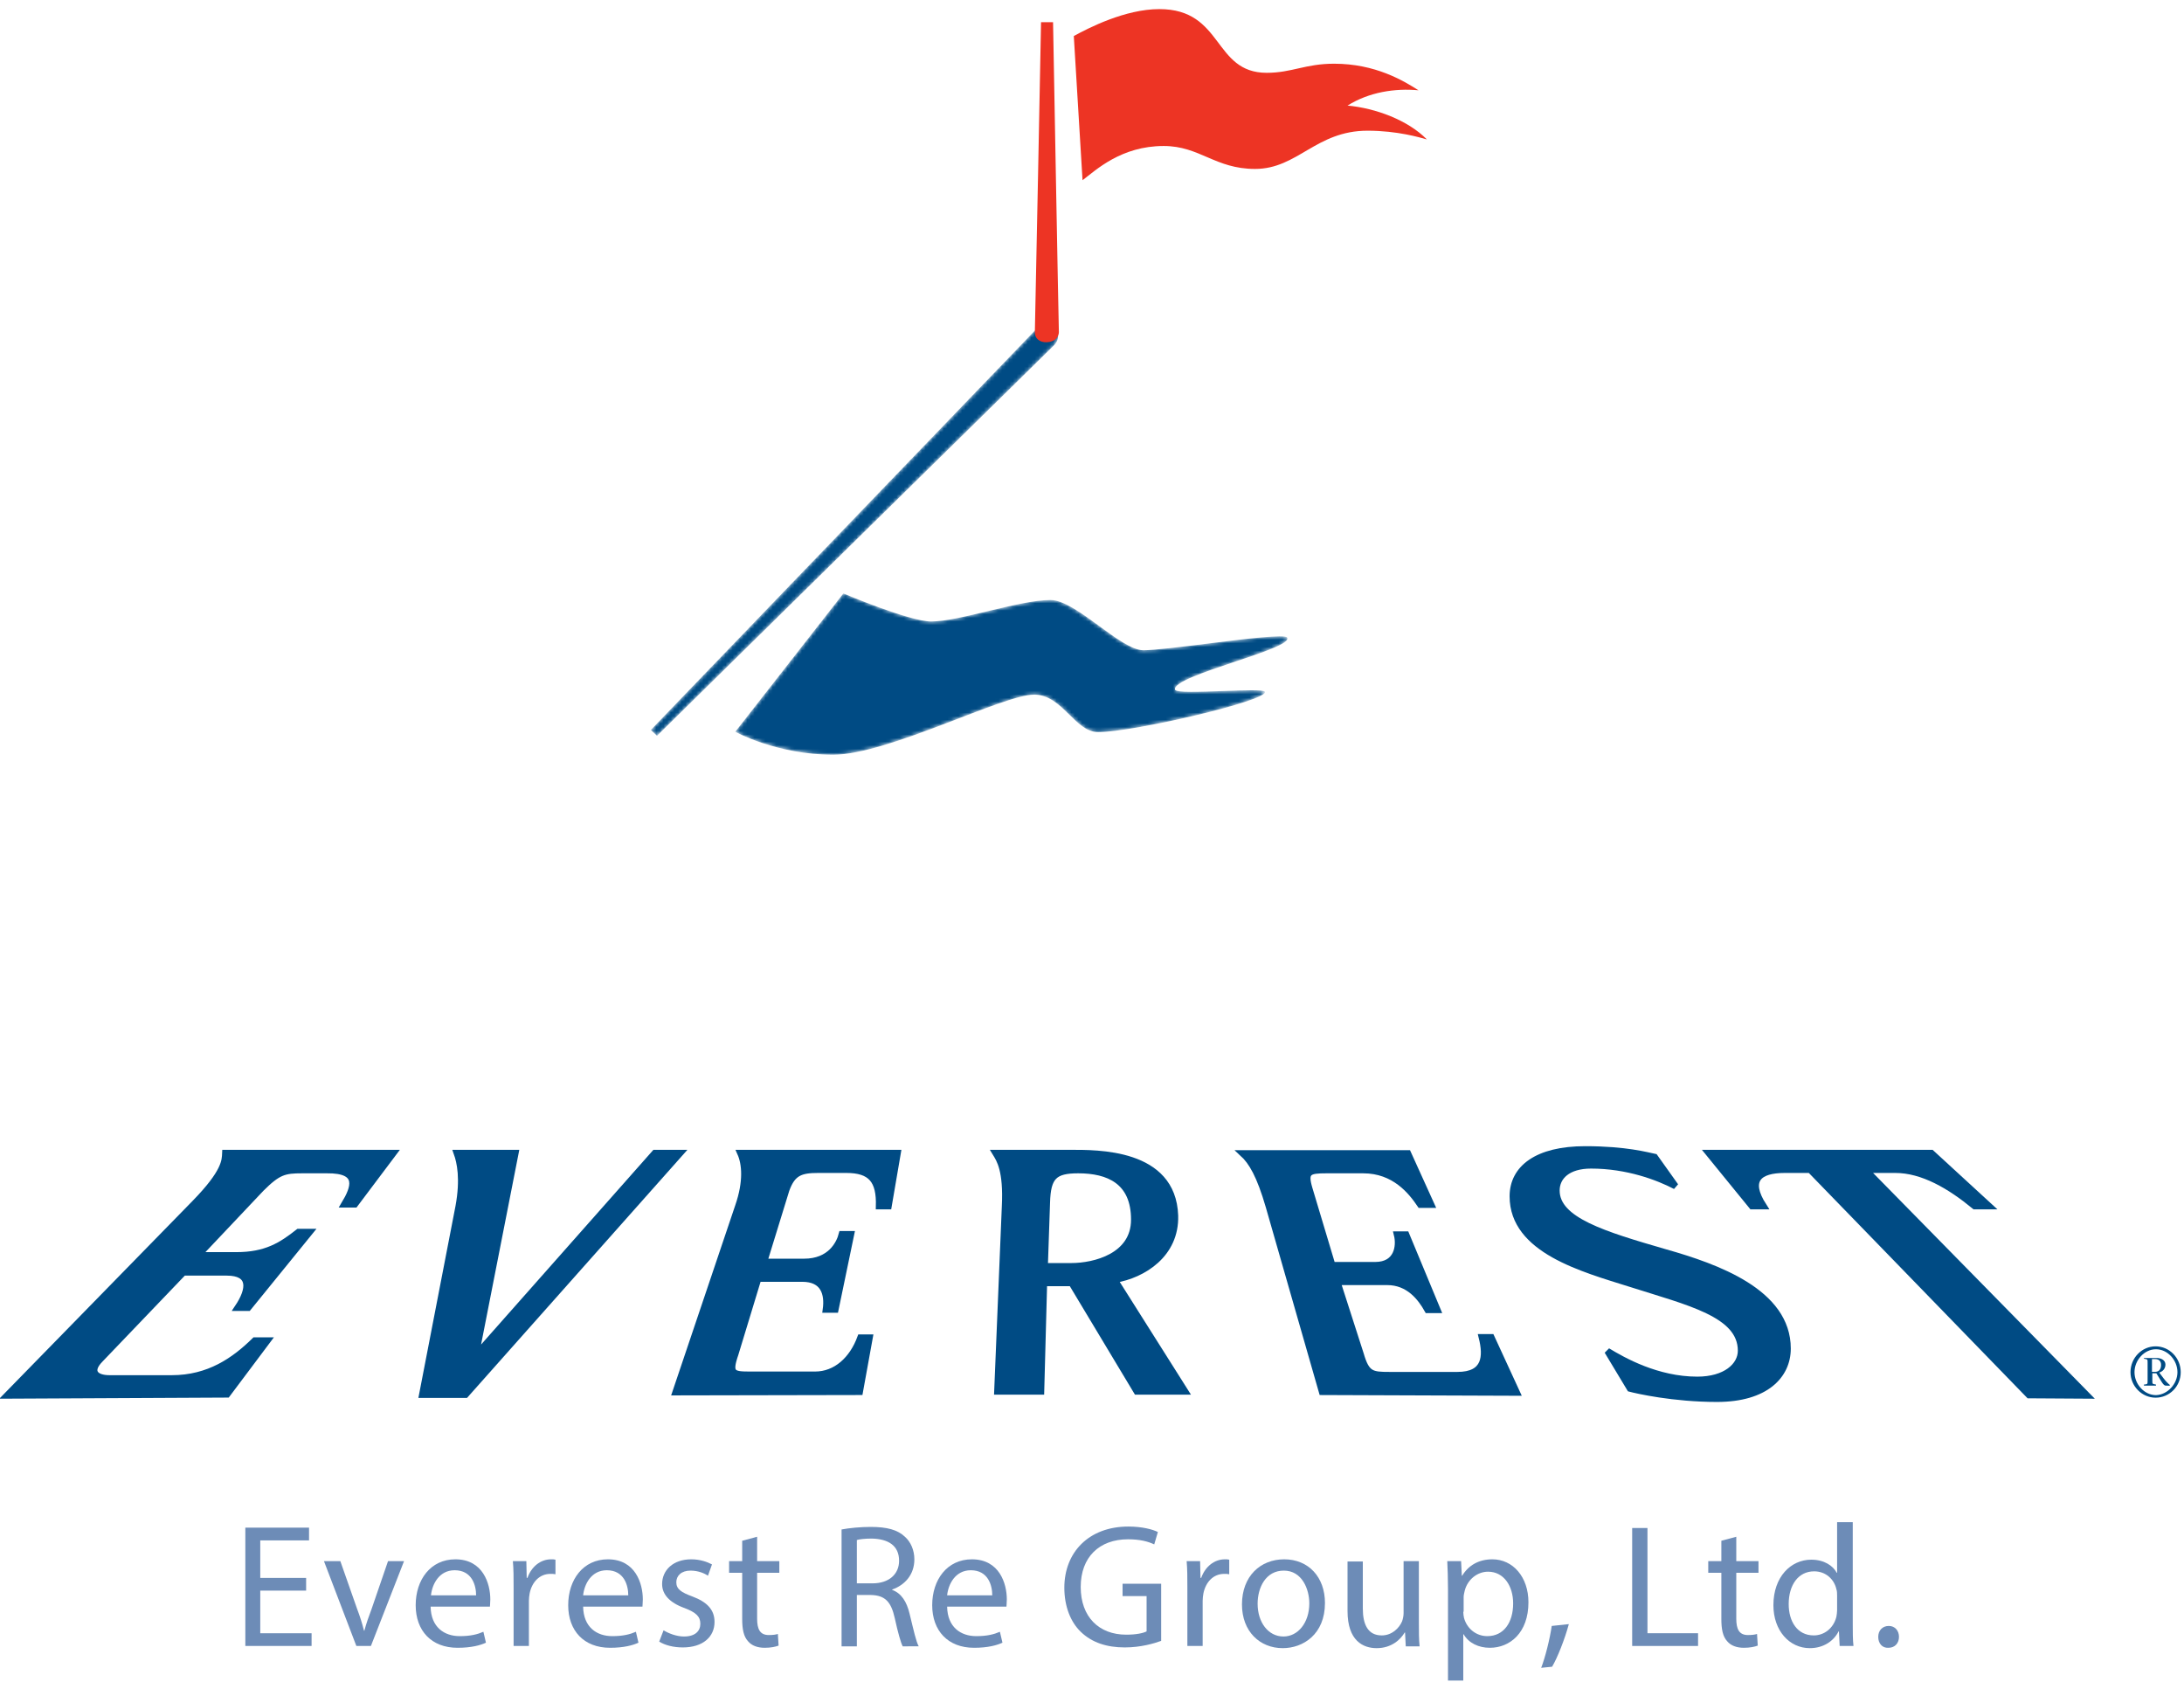
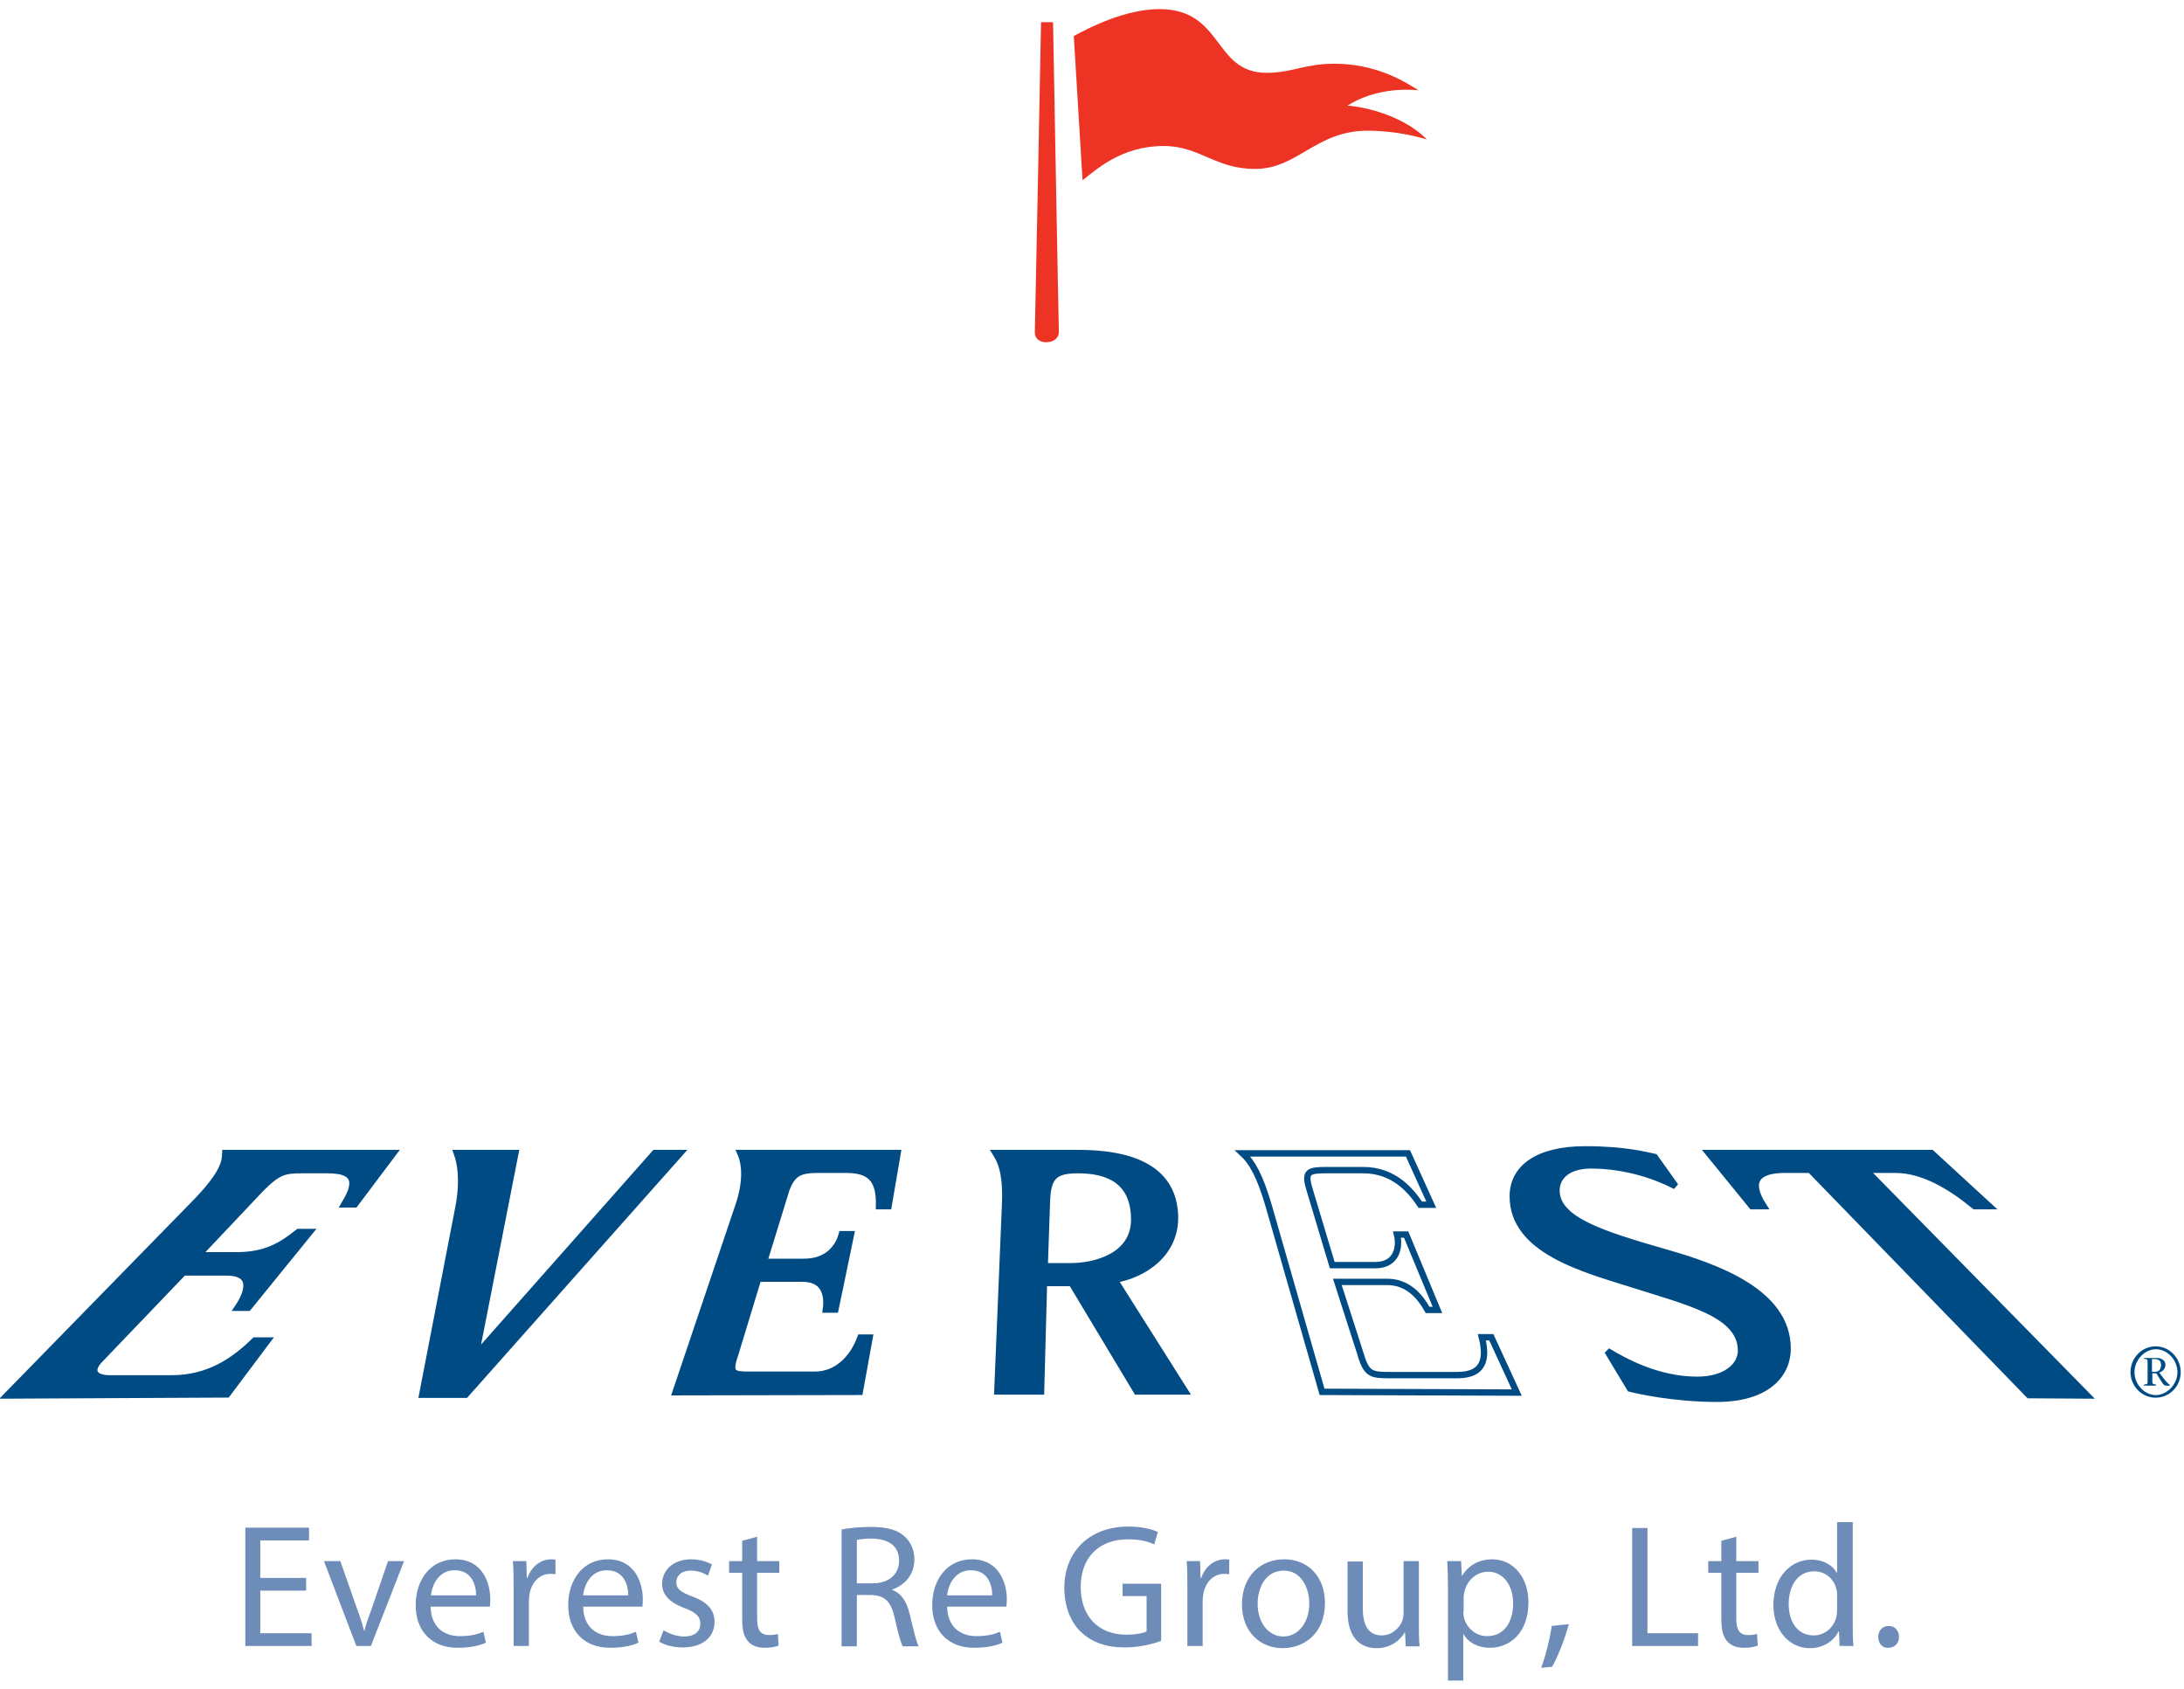
<svg xmlns="http://www.w3.org/2000/svg" enable-background="new 0 0 600 463.9" viewBox="0 0 600 463.9">
  <clipPath id="a">
    <path d="m202 201s11.4 6.3 26.9 6.3c15 0 46.6-16.5 55.2-16.5 7.8.0 11.2 10.3 17.6 10.3 9.6.0 46.9-8.7 45.8-11.1-.3-.6-5.8-.4-11.5-.2-6.4.2-13 .5-13.2-.4-.8-3.9 32.9-11.2 30.8-14.3-.6-.9-11.1.3-21.2 1.6-7.9 1-15.6 1.9-18.3 1.9-6.4-.1-18.5-13.8-25.5-13.8-8.6.0-25 5.9-32.8 5.9-5.9.0-24.1-7.7-24.1-7.7zm82.5-110.4c-7.1 7.4-105.7 109.9-105.7 109.9l1.7 1.6S287.1 97.2 289.4 95c1.7-1.6 1.6-3.6.3-5-.6-.6-1.3-.9-2.1-.9-1.1.1-2.2.5-3.1 1.5" />
  </clipPath>
  <mask id="b" height="118.1" maskUnits="userSpaceOnUse" width="176.9" x="178.8" y="89.2">
    <path clip-path="url(#a)" d="m178.8 89.2h176.9v118.1H178.8z" fill="url(#c)" />
  </mask>
  <linearGradient id="c" gradientTransform="matrix(0 21.534 21.534 0 -13145.247 456.352)" gradientUnits="userSpaceOnUse" x1="-17.086" x2="-11.511" y1="622.839" y2="622.839">
    <stop offset="0" stop-color="#fff" />
    <stop offset=".109" stop-color="#dbdbdb" />
    <stop offset=".359" stop-color="#8e8e8e" />
    <stop offset=".582" stop-color="#515151" />
    <stop offset=".769" stop-color="#252525" />
    <stop offset=".915" stop-color="#0a0a0a" />
    <stop offset="1" />
  </linearGradient>
  <linearGradient id="d" gradientTransform="matrix(0 21.534 21.534 0 -13145.247 456.352)" gradientUnits="userSpaceOnUse" x1="-17.086" x2="-11.511" y1="622.838" y2="622.838">
    <stop offset="0" stop-color="#004b84" />
    <stop offset="1" stop-color="#004b84" />
  </linearGradient>
-   <path clip-path="url(#a)" d="m178.8 89.2h176.9v118.1H178.8z" fill="url(#d)" mask="url(#b)" />
  <path d="m289.3 6.1s1.5 82.4 1.6 85.1c0 1.2-.9 2.7-3.3 2.8-2 .1-3.4-1.1-3.3-2.8.1-2.6 1.7-85.1 1.7-85.1h3.3zm5.7 3.8c4-2.2 14.1-7.4 23.5-7.4C336.2 2.5 333.2 20 348 20c6.9.0 10.6-2.5 18.5-2.5 11.4.0 19.1 4.7 23.2 7.3-6.5-.6-13.6.5-19.5 4.2 7.7.7 16.6 4 21.8 9.3-1.8-.5-8-2.4-16.3-2.4-14.2.0-19.2 10.5-30.9 10.5-11 0-15.2-6.3-25.1-6.3-11.7.0-18.6 6.6-22.3 9.4z" fill="#ed3424" />
  <path d="m585.3 376.9c0-3.9 3.1-7.1 6.9-7.1s6.9 3.2 6.9 7.1-3.1 7-6.9 7-6.9-3.2-6.9-7m12.9.0c0-3.3-2.7-6.3-5.9-6.3s-5.9 3-5.9 6.3 2.7 6.3 5.9 6.3c3.2-.1 5.9-3.1 5.9-6.3M589 373h3.5c1.2.0 2.4.6 2.4 1.8.0 1.1-.7 1.9-1.7 2.2l1.2 1.6c.6.8 1.3 1.5 1.7 1.8v.2H595c-.7.0-1.2-1.2-2.6-3.4h-1.1v2c0 1 0 .9 1 1.1v.3H589v-.3c1-.1 1-.1 1-1.1v-4.9c0-1 0-.9-1-1.1zm2.1 3.8h1c1 0 1.6-.7 1.6-1.9s-.8-1.6-1.6-1.6h-.9v3.5z" fill="#004b84" />
  <path d="m202.8 331.4c2.4-6.9 1.9-11.8.6-14.7h43.2l-2.5 14.6h-2.6c.2-7.1-2.2-10-9-10h-7.7c-4.9.0-7.1.8-8.8 5.5l-6.1 19.8h11c7.2.0 9.7-4.9 10.4-7.6h2.5l-4.3 20.7h-2.6c.6-4.4-.6-8.5-6.5-8.5h-12.1l-6.3 20.7c-1.9 5.5-.7 5.7 4.2 5.7h17.7c5.8.0 10.3-4.2 12.5-10.2h2.5l-2.7 14.9-50.6.1z" fill="#004b84" />
  <path d="m202.8 331.4c2.4-6.9 1.9-11.8.6-14.7h43.2l-2.5 14.6h-2.6c.2-7.1-2.2-10-9-10h-7.7c-4.9.0-7.1.8-8.8 5.5l-6.1 19.8h11c7.2.0 9.7-4.9 10.4-7.6h2.5l-4.3 20.7h-2.6c.6-4.4-.6-8.5-6.5-8.5h-12.1l-6.3 20.7c-1.9 5.5-.7 5.7 4.2 5.7h17.7c5.8.0 10.3-4.2 12.5-10.2h2.5l-2.7 14.9-50.6.1z" fill="none" stroke="#004b84" stroke-width="1.751" />
-   <path d="m348.6 331.4c-2.5-8.6-4.7-12.3-7.2-14.6h45.4l6.4 14.1h-3c-2.5-3.7-7.1-9.5-15.7-9.5h-10.1c-4.9.0-6.1.4-4.7 5.1l6.3 21h11.8c6.1.0 6.8-5.2 6-8.4h2.5l8.6 20.7h-2.7c-1.9-3.4-5.2-7.7-11.1-7.7h-13.7l6.4 19.9c1.6 5.5 3 5.7 7.9 5.7h18.7c7.8.0 8-5.2 6.7-10.4h2.6l7 15.2-53.5-.2z" fill="#004b84" />
  <path d="m348.6 331.4c-2.5-8.6-4.7-12.3-7.2-14.6h45.4l6.4 14.1h-3c-2.5-3.7-7.1-9.5-15.7-9.5h-10.1c-4.9.0-6.1.4-4.7 5.1l6.3 21h11.8c6.1.0 6.8-5.2 6-8.4h2.5l8.6 20.7h-2.7c-1.9-3.4-5.2-7.7-11.1-7.7h-13.7l6.4 19.9c1.6 5.5 3 5.7 7.9 5.7h18.7c7.8.0 8-5.2 6.7-10.4h2.6l7 15.2-53.5-.2z" fill="none" stroke="#004b84" stroke-width="1.751" />
  <path d="m497.3 321.3h-7c-7 0-10.5 2.7-5.8 10h-3.2l-11.9-14.6h61.2l15.9 14.6h-4c-6.8-5.6-14.3-10-21.8-10h-8.2l60.9 62-16-.1z" fill="#004b84" />
  <path d="m497.3 321.3h-7c-7 0-10.5 2.7-5.8 10h-3.2l-11.9-14.6h61.2l15.9 14.6h-4c-6.8-5.6-14.3-10-21.8-10h-8.2l60.9 62-16-.1z" fill="none" stroke="#004b84" stroke-width="1.751" />
  <path d="m53.5 330.5c8.4-8.6 8.3-11.7 8.4-13.8h46.2l-10.6 14.1h-2.9c2.7-4.5 4.7-9.5-4.8-9.4H83c-4.9.0-6.6.4-11.3 5.1l-17.3 18.3h10.5c8.2.0 12.4-2.7 17.1-6.4h3.1l-16.9 20.8h-2.9c3.5-5.2 3.8-9.7-3-9.7H50.4l-22.8 23.8c-3.3 3.3-1.5 5.3 2.5 5.3h17.1c10.2.0 17.2-4.9 22.8-10.4h3.5L62.4 383l-60.5.3z" fill="#004b84" />
  <path d="m53.5 330.5c8.4-8.6 8.3-11.7 8.4-13.8h46.2l-10.6 14.1h-2.9c2.7-4.5 4.7-9.5-4.8-9.4H83c-4.9.0-6.6.4-11.3 5.1l-17.3 18.3h10.5c8.2.0 12.4-2.7 17.1-6.4h3.1l-16.9 20.8h-2.9c3.5-5.2 3.8-9.7-3-9.7H50.4l-22.8 23.8c-3.3 3.3-1.5 5.3 2.5 5.3h17.1c10.2.0 17.2-4.9 22.8-10.4h3.5L62.4 383l-60.5.3z" fill="none" stroke="#004b84" stroke-width="1.751" />
  <path d="m126 331.4c1.4-7.6.4-12.2-.5-14.7h16.1l-10.6 54h1.1l47.8-54h7l-59 66.4H116z" fill="#004b84" />
  <path d="m126 331.4c1.4-7.6.4-12.2-.5-14.7h16.1l-10.6 54h1.1l47.8-54h7l-59 66.4H116z" fill="none" stroke="#004b84" stroke-width="1.751" />
  <path d="m276.1 331.4c.5-10-1.5-12.9-2.6-14.7h20.4c7.4.0 28.3-.4 28.9 17.2.3 10.6-8.7 16.3-16.6 17.6l19.4 30.7h-13.3l-17.9-29.8h-7.6l-.8 29.8h-12zm10.9 16.4h7.3c6.4.0 17.3-2.7 17.3-12.8.0-10.6-7.1-13.6-15.4-13.6-6.6.0-8.4 1.8-8.6 8.9z" fill="#004b84" />
  <path d="m276.1 331.4c.5-10-1.5-12.9-2.6-14.7h20.4c7.4.0 28.3-.4 28.9 17.2.3 10.6-8.7 16.3-16.6 17.6l19.4 30.7h-13.3l-17.9-29.8h-7.6l-.8 29.8h-12zm10.9 16.4h7.3c6.4.0 17.3-2.7 17.3-12.8.0-10.6-7.1-13.6-15.4-13.6-6.6.0-8.4 1.8-8.6 8.9z" fill="none" stroke="#004b84" stroke-width="1.751" />
  <path d="m460.3 325.8c-4.8-2.5-13.2-5.7-23.2-5.7-6.4.0-9.5 3.1-9.5 6.9.0 8.2 13 12.1 29.9 17 14.1 4 33.6 10.9 33.6 26.4.0 7.4-6 13.8-19.4 13.8-12 0-22-2.3-23.9-2.8l-6.2-10.3c4.3 2.6 13.6 7.9 24.7 7.9 7.7.0 12-3.8 12-8 0-10.1-14.4-13.3-30.4-18.4-13-4.1-32.3-9.2-32.3-24 0-7.7 6.7-12.9 19.9-12.9 11.2.0 17.1 1.7 19.1 2.1z" fill="#004b84" />
  <path d="m460.3 325.8c-4.8-2.5-13.2-5.7-23.2-5.7-6.4.0-9.5 3.1-9.5 6.9.0 8.2 13 12.1 29.9 17 14.1 4 33.6 10.9 33.6 26.4.0 7.4-6 13.8-19.4 13.8-12 0-22-2.3-23.9-2.8l-6.2-10.3c4.3 2.6 13.6 7.9 24.7 7.9 7.7.0 12-3.8 12-8 0-10.1-14.4-13.3-30.4-18.4-13-4.1-32.3-9.2-32.3-24 0-7.7 6.7-12.9 19.9-12.9 11.2.0 17.1 1.7 19.1 2.1z" fill="none" stroke="#004b84" stroke-width="1.751" />
  <g fill="#6d8cb7">
    <path d="m84.2 436.9H71.5v11.7h14.1v3.5H67.4v-32.5h17.5v3.5H71.5v10.3h12.6v3.5z" />
    <path d="m93.5 428.8 4.6 13.1c.8 2.1 1.4 4 1.9 6h.1c.5-1.9 1.2-3.9 2-6l4.5-13.1h4.4l-9.1 23.3h-4L89 428.8z" />
    <path d="m118.3 441.3c.1 5.7 3.8 8.1 8 8.1 3 0 4.9-.5 6.5-1.2l.7 3c-1.5.7-4 1.4-7.8 1.4-7.2.0-11.5-4.7-11.5-11.7s4.1-12.6 10.9-12.6c7.6.0 9.6 6.7 9.6 11 0 .9-.1 1.5-.1 2zm12.5-3.1c0-2.7-1.1-6.9-5.9-6.9-4.3.0-6.2 3.9-6.5 6.9z" />
    <path d="m141.1 436.1c0-2.7.0-5.1-.2-7.3h3.7l.1 4.6h.2c1.1-3.1 3.6-5.1 6.5-5.1.5.0.8.0 1.2.1v4c-.4-.1-.9-.1-1.4-.1-3 0-5.1 2.3-5.7 5.4-.1.6-.2 1.3-.2 2v12.4h-4.2z" />
    <path d="m160.2 441.3c.1 5.7 3.8 8.1 8 8.1 3 0 4.9-.5 6.5-1.2l.7 3c-1.5.7-4 1.4-7.8 1.4-7.2.0-11.5-4.7-11.5-11.7s4.1-12.6 10.9-12.6c7.6.0 9.6 6.7 9.6 11 0 .9-.1 1.5-.1 2zm12.4-3.1c0-2.7-1.1-6.9-5.9-6.9-4.3.0-6.2 3.9-6.5 6.9z" />
    <path d="m182.3 447.8c1.3.8 3.5 1.7 5.6 1.7 3.1.0 4.5-1.5 4.5-3.5s-1.2-3.1-4.3-4.3c-4.2-1.5-6.2-3.8-6.2-6.6.0-3.8 3-6.8 8-6.8 2.4.0 4.4.7 5.7 1.4l-1.1 3.1c-.9-.6-2.6-1.4-4.8-1.4-2.5.0-3.9 1.4-3.9 3.2.0 1.9 1.4 2.8 4.4 3.9 4 1.5 6.1 3.6 6.1 7 0 4.1-3.2 7-8.7 7-2.6.0-4.9-.6-6.5-1.6z" />
    <path d="m208 422.1v6.7h6.1v3.2H208v12.6c0 2.9.8 4.5 3.2 4.5 1.1.0 1.9-.1 2.5-.3l.2 3.2c-.8.3-2.1.6-3.8.6-2 0-3.6-.6-4.6-1.8-1.2-1.3-1.6-3.3-1.6-6.1V432h-3.6v-3.2h3.6v-5.6z" />
    <path d="m231.2 420.1c2.1-.4 5.2-.7 8-.7 4.5.0 7.4.8 9.4 2.7 1.6 1.4 2.6 3.7 2.6 6.2.0 4.3-2.7 7.1-6.1 8.3v.1c2.5.9 4 3.2 4.8 6.6 1.1 4.5 1.8 7.7 2.5 8.9H248c-.5-.9-1.3-3.7-2.2-7.8-1-4.5-2.7-6.2-6.5-6.3h-3.9v14.1h-4.2zm4.2 14.8h4.3c4.5.0 7.3-2.5 7.3-6.2.0-4.2-3-6-7.5-6.1-2 0-3.5.2-4.1.4z" />
    <path d="m260.2 441.3c.1 5.7 3.8 8.1 8 8.1 3 0 4.9-.5 6.5-1.2l.7 3c-1.5.7-4 1.4-7.8 1.4-7.2.0-11.5-4.7-11.5-11.7s4.1-12.6 10.9-12.6c7.6.0 9.6 6.7 9.6 11 0 .9-.1 1.5-.1 2zm12.4-3.1c0-2.7-1.1-6.9-5.9-6.9-4.3.0-6.2 3.9-6.5 6.9z" />
    <path d="m319 450.7c-1.9.7-5.6 1.8-10 1.8-4.9.0-9-1.3-12.1-4.3-2.8-2.7-4.5-7-4.5-12.1.0-9.7 6.7-16.8 17.6-16.8 3.8.0 6.7.8 8.1 1.5l-1 3.4c-1.7-.8-3.9-1.4-7.2-1.4-7.9.0-13 4.9-13 13.1s5 13.1 12.5 13.1c2.7.0 4.6-.4 5.6-.9v-9.7h-6.6V435H319z" />
    <path d="m326.2 436.1c0-2.7.0-5.1-.2-7.3h3.7l.1 4.6h.2c1.1-3.1 3.6-5.1 6.5-5.1.5.0.8.0 1.2.1v4c-.4-.1-.9-.1-1.4-.1-3 0-5.1 2.3-5.7 5.4-.1.6-.2 1.3-.2 2v12.4h-4.2z" />
    <path d="m364 440.3c0 8.6-6 12.4-11.6 12.4-6.3.0-11.2-4.6-11.2-12 0-7.8 5.1-12.4 11.6-12.4 6.7.0 11.2 4.9 11.2 12zm-18.5.2c0 5.1 2.9 9 7.1 9 4 0 7.1-3.8 7.1-9.1.0-3.9-2-9-7-9s-7.2 4.7-7.2 9.1z" />
    <path d="m389.8 445.8c0 2.4.0 4.5.2 6.4h-3.8l-.2-3.8h-.1c-1.1 1.9-3.6 4.3-7.7 4.3-3.7.0-8-2-8-10.2v-13.6h4.2v12.9c0 4.4 1.4 7.4 5.2 7.4 2.8.0 4.8-2 5.6-3.9.2-.6.4-1.4.4-2.2v-14.3h4.2z" />
    <path d="m397.8 436.4c0-3-.1-5.4-.2-7.6h3.8l.2 4h.1c1.7-2.8 4.5-4.5 8.3-4.5 5.6.0 9.9 4.8 9.9 11.8.0 8.4-5.1 12.5-10.6 12.5-3.1.0-5.8-1.3-7.2-3.7h-.1v12.7h-4.2zm4.2 6.3c0 .6.1 1.2.2 1.7.8 2.9 3.3 5 6.4 5 4.5.0 7.1-3.7 7.1-9 0-4.7-2.5-8.7-6.9-8.7-2.9.0-5.6 2.1-6.4 5.2-.1.5-.3 1.2-.3 1.7v4.1z" />
    <path d="m423.4 458.1c1.1-2.8 2.4-8 2.9-11.5l4.7-.5c-1.1 4.1-3.2 9.4-4.6 11.7z" />
    <path d="m448.4 419.7h4.2v28.9h13.9v3.5h-18.1z" />
    <path d="m477 422.1v6.7h6.1v3.2H477v12.6c0 2.9.8 4.5 3.2 4.5 1.1.0 1.9-.1 2.5-.3l.2 3.2c-.8.3-2.1.6-3.8.6-2 0-3.6-.6-4.6-1.8-1.2-1.3-1.6-3.3-1.6-6.1V432h-3.6v-3.2h3.6v-5.6z" />
    <path d="m509 417.9v28.2c0 2.1.0 4.4.2 6h-3.8l-.2-4h-.1c-1.3 2.6-4.1 4.6-7.9 4.6-5.6.0-10-4.8-10-11.8.0-7.8 4.8-12.5 10.4-12.5 3.6.0 6 1.7 7 3.6h.1v-13.9h4.3zm-4.3 20.4c0-.5.0-1.3-.2-1.8-.6-2.7-2.9-4.9-6.1-4.9-4.4.0-7 3.8-7 9 0 4.7 2.3 8.6 6.9 8.6 2.8.0 5.4-1.9 6.2-5.1.1-.6.2-1.2.2-1.8z" />
    <path d="m516 449.6c0-1.8 1.2-3 2.9-3s2.8 1.3 2.8 3-1.1 3-2.9 3c-1.7.1-2.8-1.2-2.8-3z" />
  </g>
</svg>